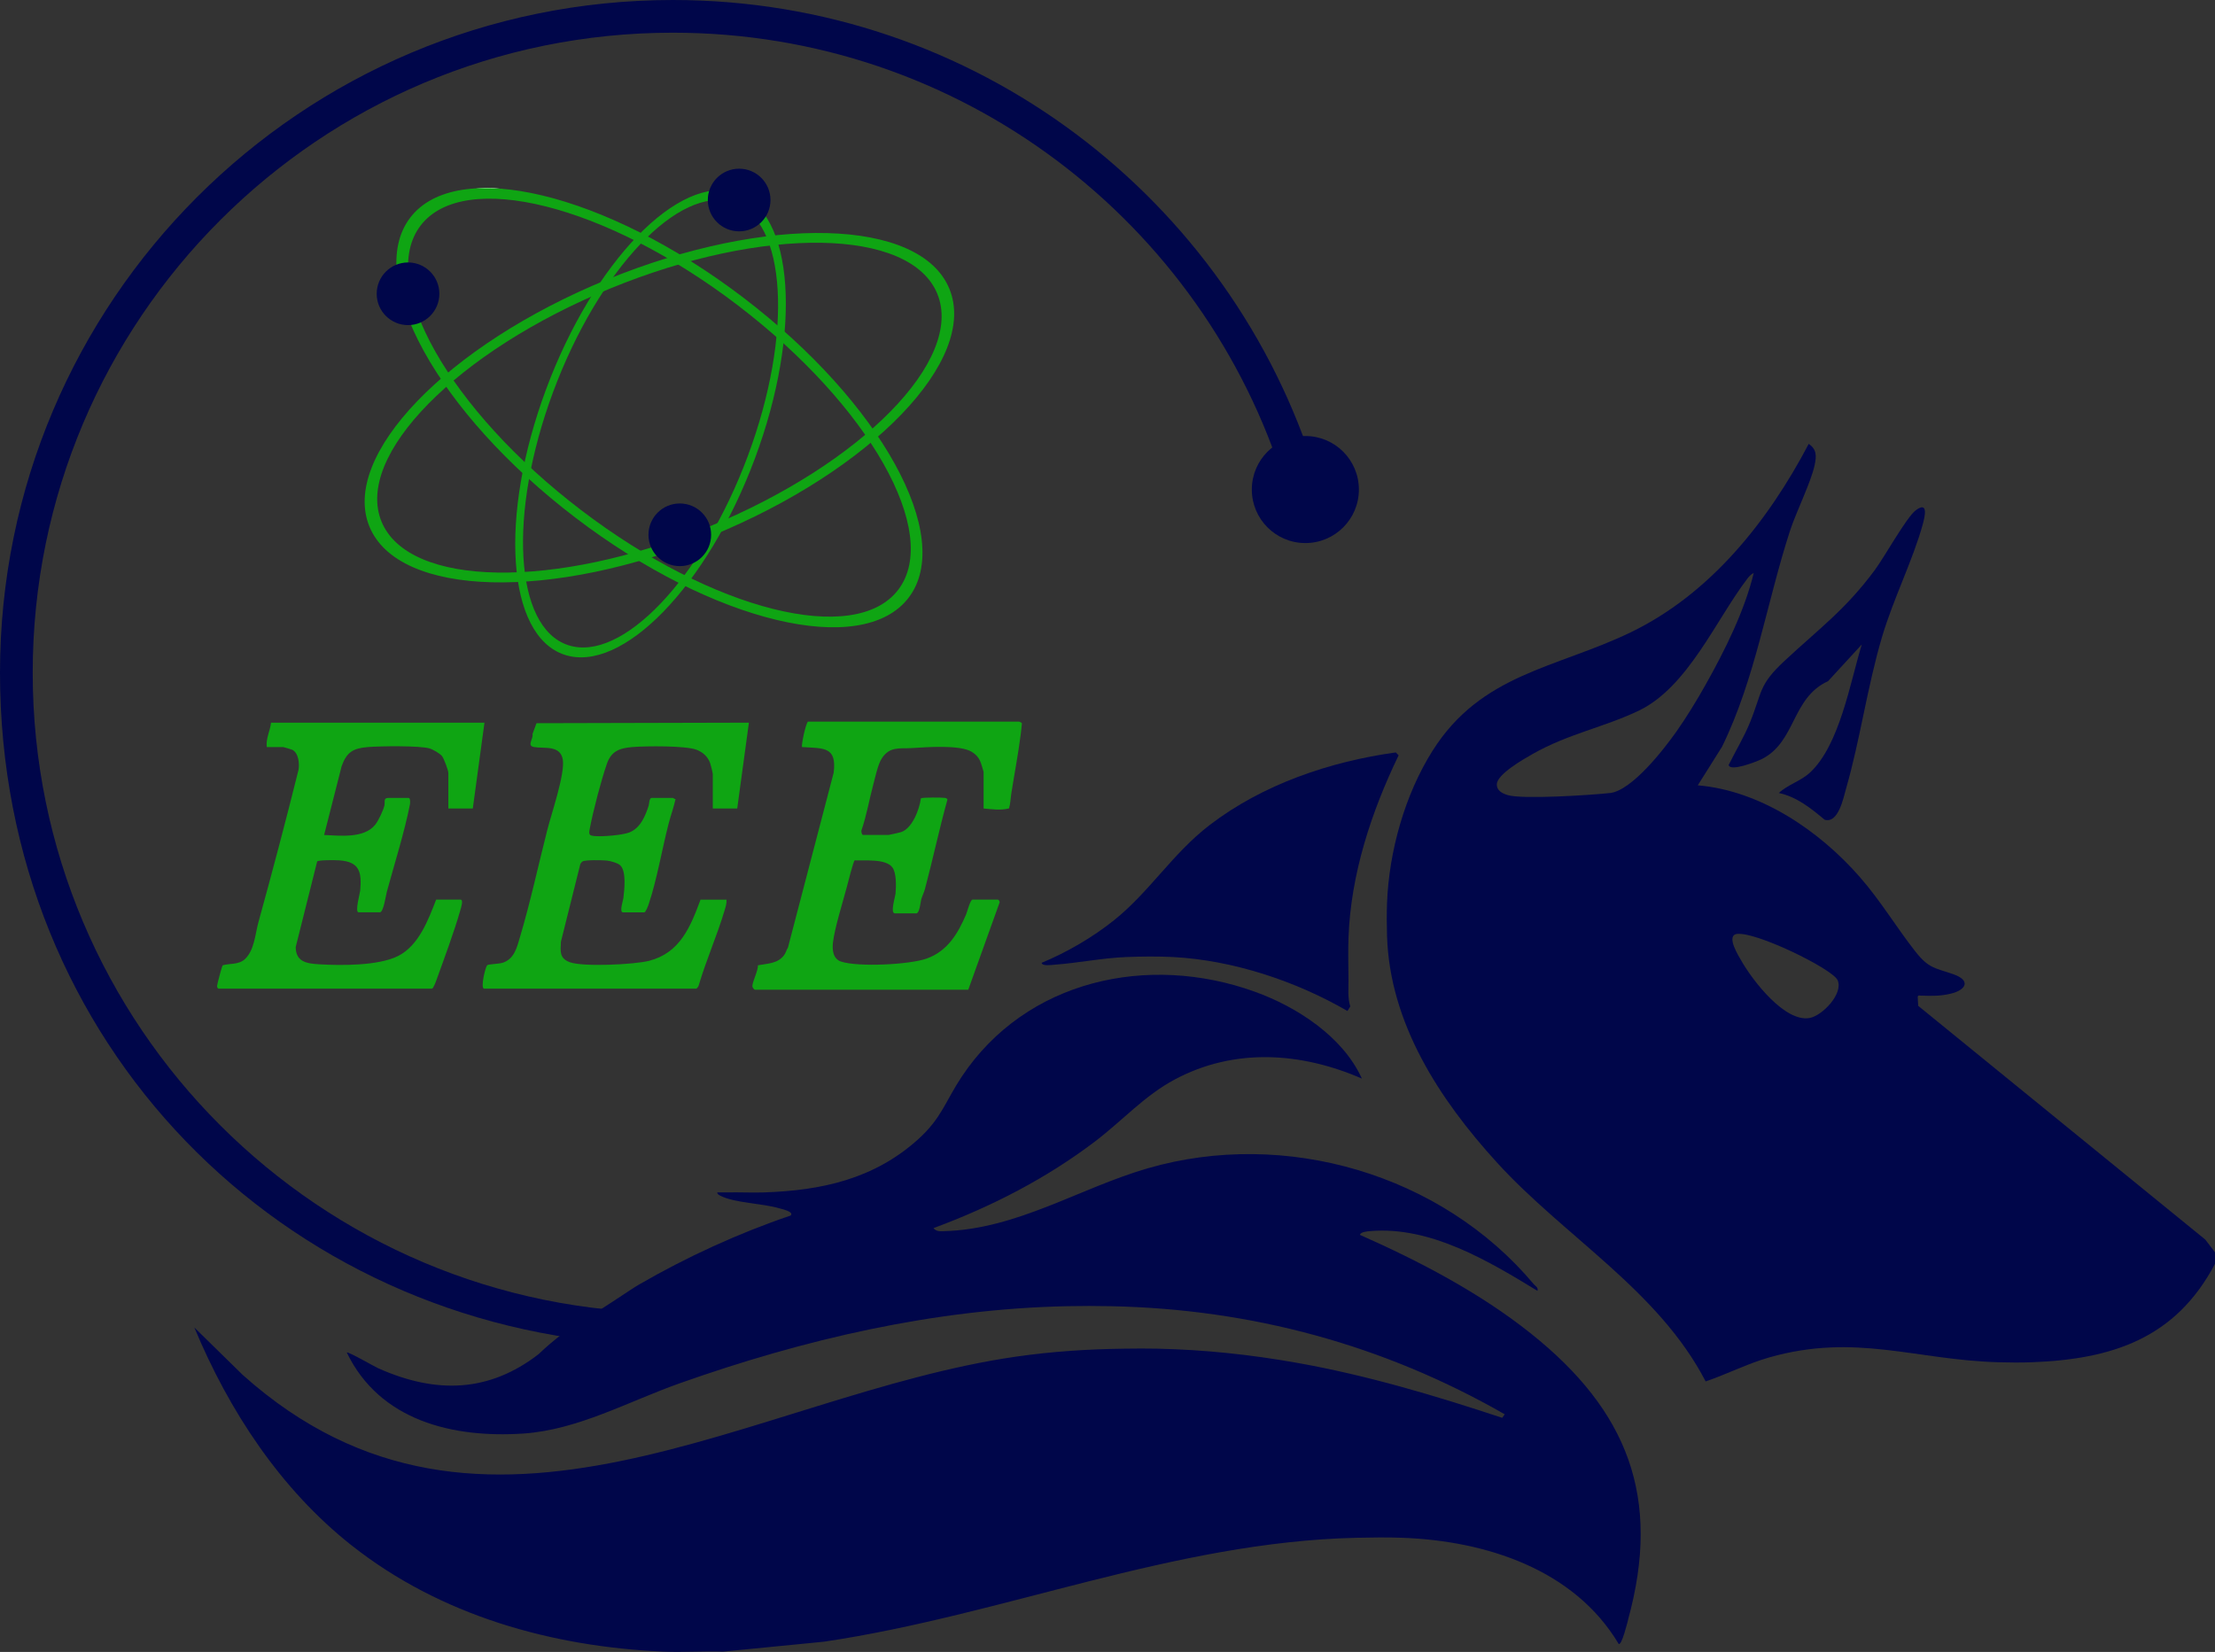
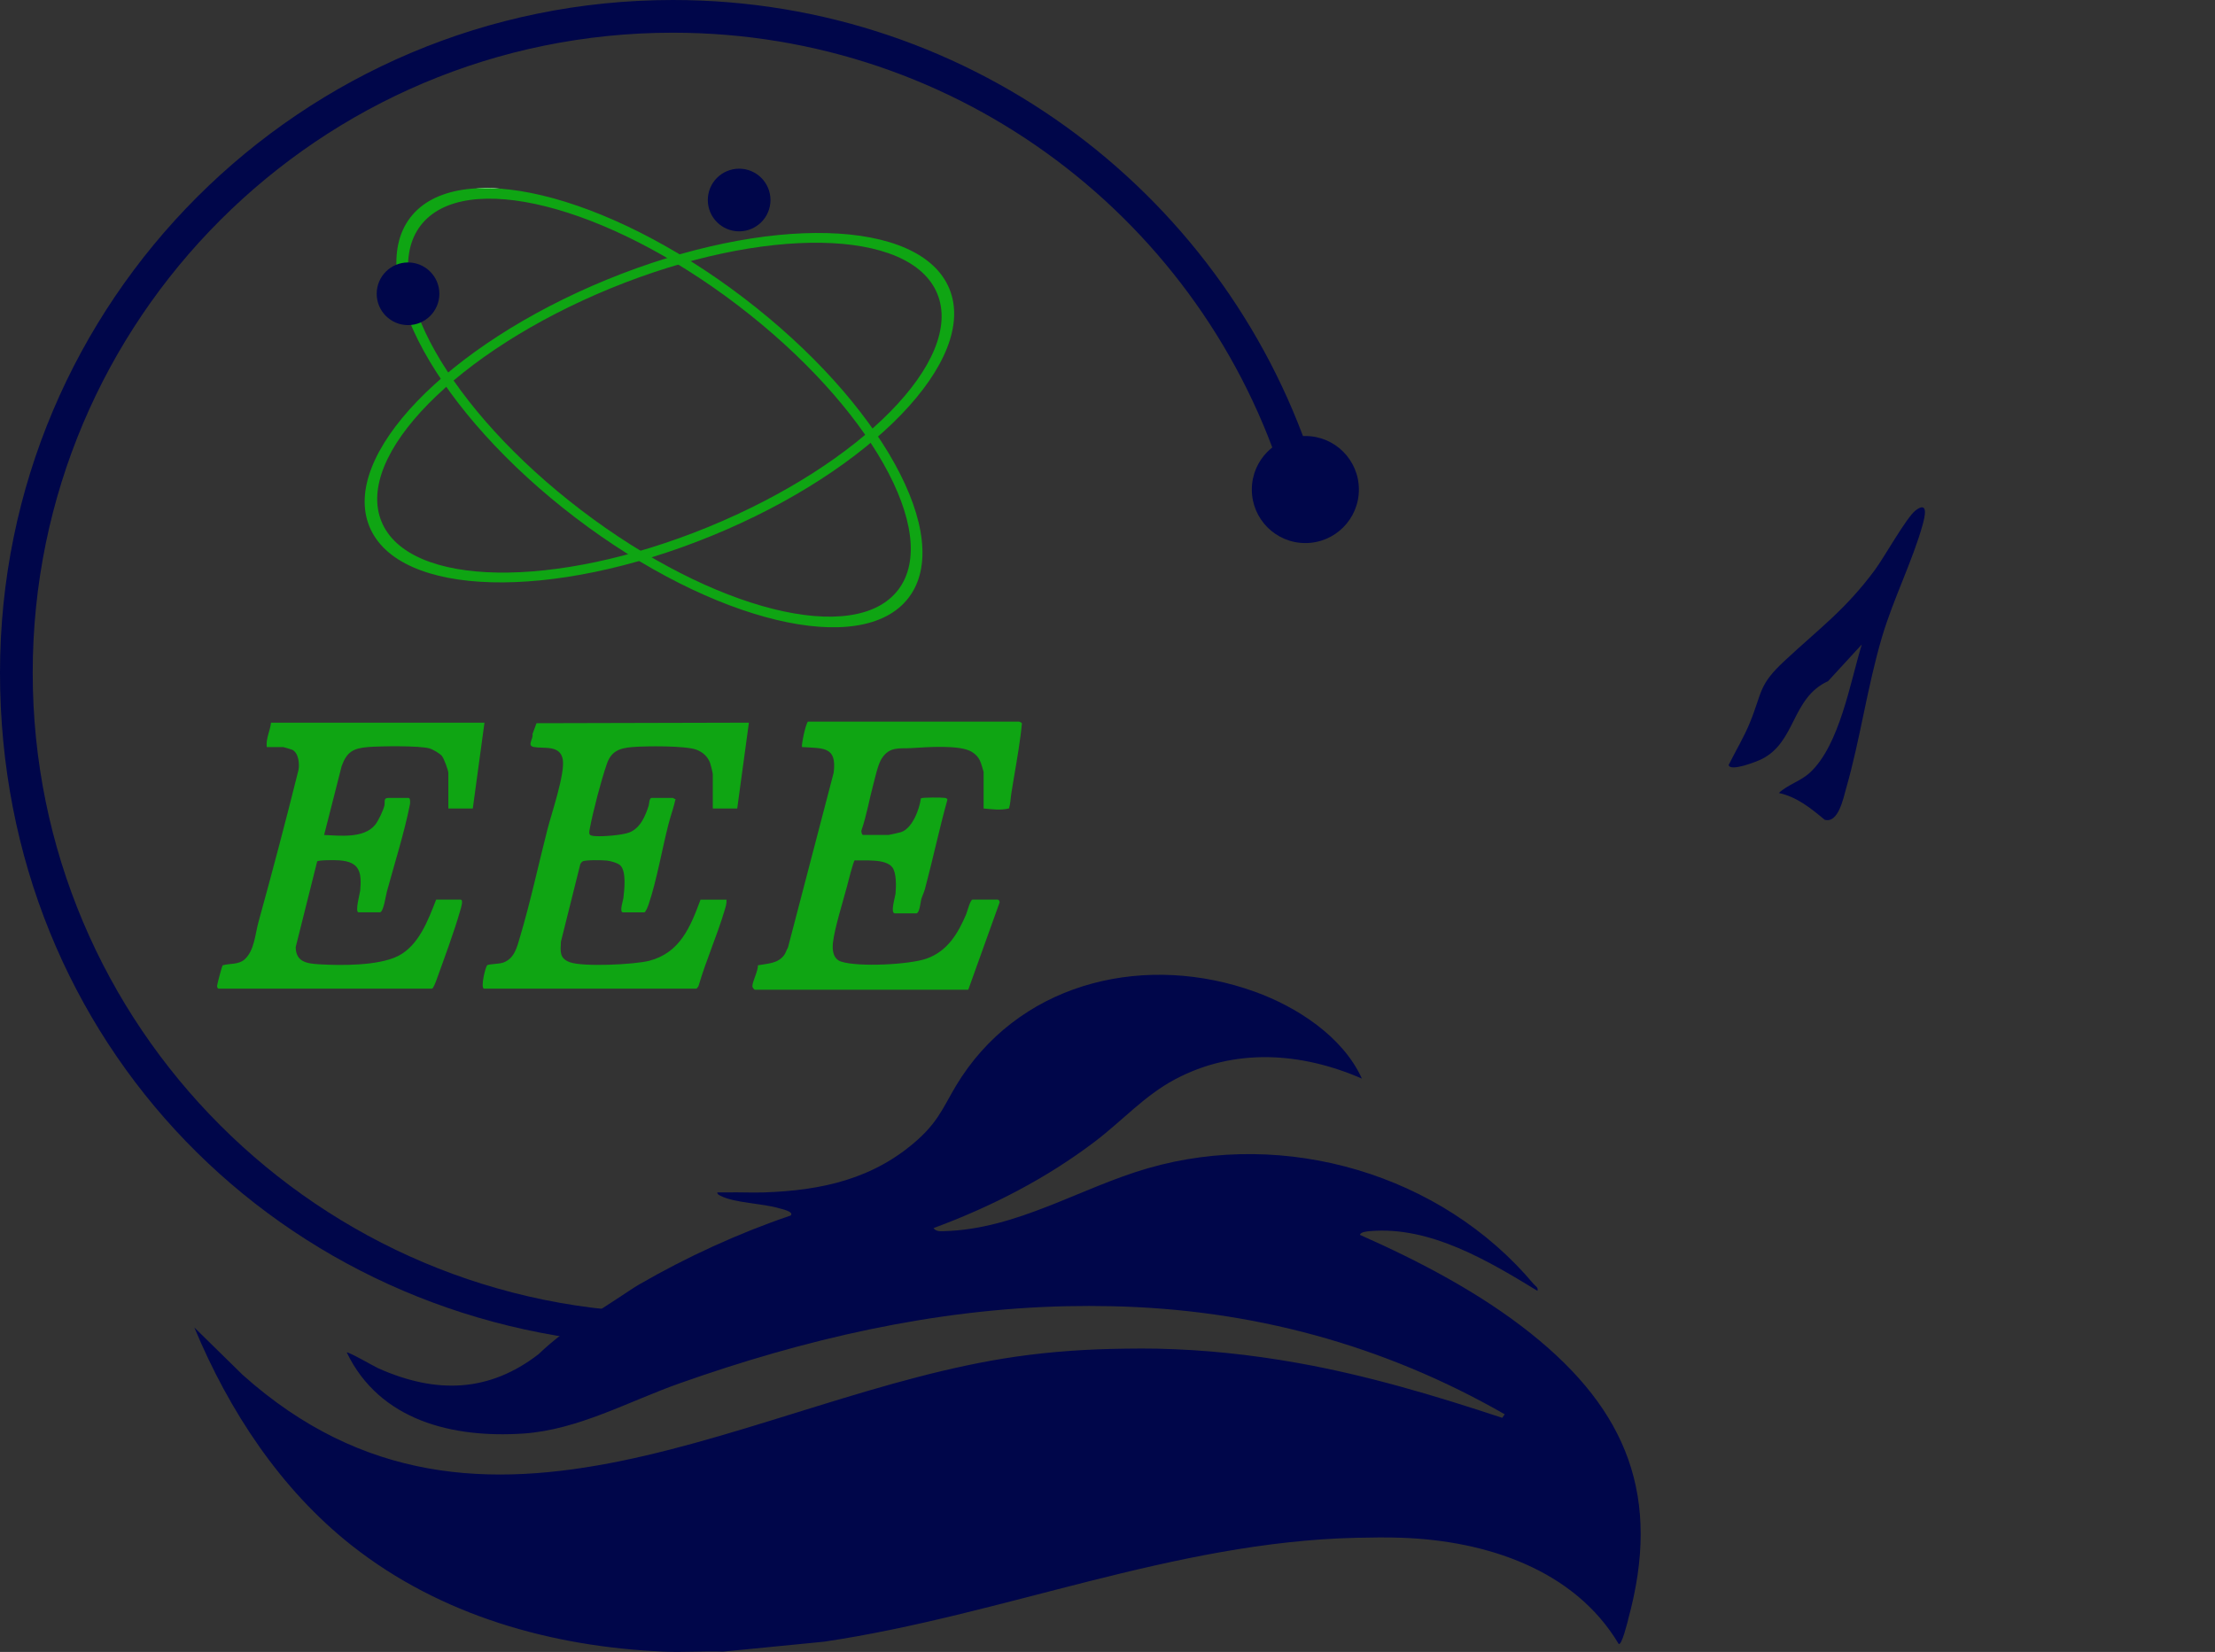
<svg xmlns="http://www.w3.org/2000/svg" id="a" data-name="Layer 1" viewBox="0 0 968.99 722.83">
  <rect x="0" y="0" width="968.99" height="722.83" fill="#333333" stroke="none" />
  <defs>
    <style> .c { fill: #00064a; } .d { fill: #0fa513; } .e { fill: #f1f2f2; } </style>
  </defs>
  <path class="c" d="M294.37,574.43c-154.67,0-280.06-125.39-280.06-280.06S139.7,14.31,294.37,14.31c125.9,0,232.39,83.08,267.66,197.41l13.61-4.47C538.5,87.21,426.62,0,294.37,0,131.8,0,0,131.8,0,294.37s123.71,286.13,279.27,293.99l20.25-14c-1.71.03-3.42.07-5.14.07Z" />
  <path class="c" d="M712.26,708.71c-.29,1.03-2.81,11.52-4.15,10.62-19.49-32.72-58.19-45.09-94.58-46.44-6.56-.24-13.68-.15-20.26,0-80.04,1.87-154.33,33.81-232.72,45.46l-44.21,4.35c-8.69-.29-17.49.38-26.17,0-48.94-2.16-97.46-15.78-136.33-46.46-31.17-24.6-53.67-58.93-68.83-95.38l21.09,20.69c105.51,94.51,223.68,8.64,338.27-7.91,15.98-2.3,31.42-3.29,47.58-3.5,4.76-.06,9.6-.11,14.35,0,20.82.47,40.45,2.55,60.95,6.17,30.61,5.42,60.48,14.34,89.91,24.09l1.11-1.54c-53.14-30.46-110.83-46.03-172.23-47.3-6.43-.14-12.99-.14-19.42,0-58.07,1.24-114.84,14.47-169.3,33.74-22.43,7.94-44.49,20.37-68.37,21.98-30.88,2.07-62.84-5.61-77.24-35.45.55-.54,12.02,6.12,13.78,6.9,25.5,11.36,48.53,10.48,70.09-6.16,1.67-1.6,3.31-3.06,4.89-4.42,6.86-5.87,12.66-9.5,15.46-11.12.02,0,.03-.02.05-.03.53-.28,1.11-.6,1.72-.95.03,0,.03-.02.03-.02,6.9-3.95,17.99-11.73,21.73-13.89,20.83-12.07,43.62-22.52,66.42-30.26,1.73-1.68-4.31-2.96-4.88-3.13-7.38-2.23-19.49-2.3-25.75-5.48-.65-.33-1.47-.65-1.45-1.5,1.4-.05,2.82.03,4.22,0,5.34-.14,10.71.17,16.04,0,25.32-.82,48.3-5.86,67.56-23.21,10.32-9.3,11.94-16.65,19.06-27.37,28.17-42.4,81.56-54.11,128.27-37.24,18.45,6.66,38.52,19.65,46.83,38.01-26.6-11.58-55.78-13.56-81.9.41-13.15,7.02-22.95,18.04-34.67,26.97-21.43,16.32-45.61,28.73-70.84,38.05,1.16,1.53,2.95,1.38,4.64,1.33,31.96-.87,59.34-18.88,89.07-27.5,60.17-17.44,128.48,2.51,168.86,50.66.79.95,2.04,1.37,1.67,2.96-21.48-13.07-46.73-28.3-73.01-26.16-1.02.08-4.52.31-4.65,1.67,25.9,11.46,52.49,25.38,74.69,43.09,42.35,33.77,57.32,71.7,42.59,125.28Z" />
-   <path class="c" d="M964.78,542.44l-125.63-102.32-.22-3.94c.21-1.03,1.3-.35,1.72-.52,4.62.16,8.29.19,12.66-.84,6.95-1.64,8.85-5.86,1.32-8.49-8.31-2.91-10.83-2.45-16.86-10.16-8.27-10.55-14.99-21.93-24.16-32.41-17.69-20.25-43.46-37.82-70.89-40.13l10.59-16.84c14.59-29.79,19.54-63.03,29.71-94.4,2.74-8.43,9.22-21.34,10.82-28.85.84-3.99.98-6.86-2.58-9.32-17.7,33.7-42.95,65.61-77.91,82.48-32.67,15.75-65.34,18.03-86.66,51.81-12.21,19.35-19.06,44.22-19.91,66.63-.18,4.67-.14,9.68,0,14.35,1.17,38.24,22.89,71.56,48.11,99.22,29.63,32.51,70.62,55.88,91.27,95.75,9.25-3.13,18.19-7.75,27.8-10.49,37.79-10.77,63.87,1.12,100.46,2.11,4.73.13,9.63.17,14.35,0,35.14-1.3,63-10.37,80.21-43.06v-5.07l-4.2-5.5ZM704.3,347c-8.12.91-38.51,2.87-44.79.89-2.28-.71-4.77-1.92-4.69-4.69.02-4.4,11.77-11.06,15.56-13.22,15.75-8.97,31.69-11.82,46.74-19.12,21.26-10.32,33.55-39.58,47.18-57.51.73-.95,1.73-2.18,2.89-2.58-4.04,16.61-12.56,33.71-20.96,48.69-3.79,6.77-8.49,14.49-12.96,20.8-5.5,7.77-19.41,25.68-28.98,26.76ZM791.72,445.43c-10.9,2.08-25.12-16.54-29.94-25.04-1.22-2.15-6.4-10.32-2.47-11.63,7.56-1.87,42.49,15.21,44.6,20.16,2.55,5.99-6.75,15.48-12.19,16.51Z" />
-   <path class="c" d="M590.68,440.39l-1.2,2c-22.56-13.09-50.18-22.28-76.41-23.62-6.35-.33-13.89-.25-20.26,0-10.78.43-21.19,2.62-31.67,3.37-1.14.08-5.22.72-5.47-.83,11.1-4.63,22.24-11.1,31.64-18.61,15.59-12.47,25.64-29.24,41.89-41.7,23.21-17.8,52.6-27.77,81.39-31.76l1.26,1.27c-11.99,24.85-20.92,51.99-21.93,79.81-.22,6.14-.03,12.42,0,18.57.03,3.84-.42,7.73.78,11.49Z" />
  <path class="c" d="M778.18,346.99c3.88-3.64,9.53-5.16,13.53-8.84,13.11-12.06,17.68-39.65,22.77-56.16l-14.75,16.06c-16.11,7.36-13.98,26.7-29.15,34.17-2.03,1-13.73,5.62-14.35,2.51,3.06-6.17,6.69-12.15,9.3-18.54,5.51-13.47,3.59-16.25,15.17-27.04,15.21-14.17,26.67-22.4,39.54-39.82,4.17-5.64,13.84-23.07,17.85-26.05,5.71-4.25,3.93,2.99,2.99,6.37-4.26,15.42-12.84,32.48-17.73,48.97-6.52,22.01-9.52,44.7-15.69,66.21-1.22,4.25-3.42,15.68-9.46,13.85-5.96-4.99-12.2-10.02-20.02-11.69Z" />
  <path class="e" d="M220.11,82.74h-13.51c6.14-.82,7.5-.73,13.51,0Z" />
  <path class="c" d="M257.72,576.06c-.61.35-1.19.68-1.72.95.99-.57,1.59-.89,1.72-.95Z" />
  <circle class="c" cx="571.05" cy="214.21" r="23.42" />
  <g id="b" data-name="xd11jZ.tif">
    <g>
      <path class="d" d="M445.86,315.76c.18.03,1.16.5,1.19.76s-.45,4.26-.54,4.99c-1.09,8.5-2.74,17.09-4.08,25.6-.35,2.2-.37,4.41-1.02,6.63-3.72.92-7.38.36-11.11.03v-16c-1.22-3.92-1.41-6.44-5.15-8.77-5.18-3.22-19.99-2.06-26.21-1.67-5.44.34-9.65-.86-13.16,4.49-1.74,2.65-2.84,8.12-3.67,11.17-1.8,6.68-2.97,13.7-5.23,20.31-.23.56.19,2.05.69,2.05h11.15c.27,0,4.76-1.03,5.31-1.19,5.06-1.54,8.21-10.04,8.83-14.83.65-.46,9.27-.42,10.48-.2.52.09.94.19,1.13.75-3.61,12.97-6.38,26.2-9.86,39.21-.35,1.32-1.2,3.05-1.6,4.43-.26.89-.68,6.15-2.2,6.15h-9.29c-2.21,0,.13-7.31.24-8.57.27-3.15.49-9.09-1.4-11.59-2.92-3.85-12.03-2.84-16.43-3.05-.58.16-3.02,9.94-3.43,11.5-1.75,6.62-5.38,18.11-6.11,24.5-.37,3.19.01,7.17,3.65,8.33,7.52,2.41,29.69,1.34,37.28-1.33,9.12-3.22,13.7-10.87,17.32-19.34.48-1.13,1.82-6.47,2.81-6.47h11.15c.29,0,.99,1.01.59,1.51l-13.6,37.9h-93.38c-.24,0-1.08-.98-1.07-1.53.03-2.14,2.5-6.59,2.44-9.15,4.17-.8,8.57-.67,11.41-4.38.77-1.01,1.04-2.32,1.72-3.39l19.99-76.48c1.47-11.53-4.38-10.65-13.82-11.24-.47-.47,1.52-10.08,2.56-11.13h92.45Z" />
      <path class="d" d="M211.7,432.6c-1.54-.48.61-9.27,1.39-10.21.47-.57,5.28-.52,7.15-1.22,4.85-1.8,5.94-6.75,7.28-11.28,4.51-15.14,8.04-31.56,11.96-46.94,1.78-6.99,7.78-24.43,6.72-30.62-1.11-6.49-8.33-4.65-12.65-5.46-3.2-.6-.12-3.6-.6-5.67l1.75-4.75,92.92-.23-5.11,37.56h-10.69v-15.07c0-.54-.9-4.14-1.17-4.86-1.04-2.79-3.11-4.67-5.85-5.75-4.75-1.88-22.33-1.68-28.08-1.22s-9.33,1.83-11.23,7.34c-2.59,7.51-5.96,20.44-7.46,28.25-.55,2.85-.33,3.18,2.42,3.39,3.37.25,11.67-.41,14.74-1.56,4.92-1.85,7.12-7.19,8.6-11.81.22-.67.18-3.34,1.3-3.34h9.29c.16,0,.72.56,1.15.48-.79,3.66-2.16,7.36-3.1,11.02-2.83,11.07-5.08,24.35-8.64,34.96-.23.68-1.28,3.61-1.96,3.61h-9.29c-1.73,0,.08-5.34.19-6.31.4-3.63,1.37-11.64-1.4-14.28-1.08-1.03-4.32-1.91-5.82-2.07-1.84-.21-9.49-.36-10.65.38-.41.26-.87.83-1.02,1.3l-8.44,33.77c-.23,4.3-.73,7.33,3.89,9.03,5.75,2.12,28.31,1.04,34.73-.63,13.49-3.5,18.04-14.86,22.44-26.75h11.38c.11,1.7-.44,3.29-.91,4.88-3.24,10.9-8.1,21.79-11.3,32.77-.09.37-.82,1.29-1.03,1.29h-92.92Z" />
      <path class="d" d="M211.94,316.23l-5.11,37.55h-10.69v-15.53c0-1.17-1.94-6.37-2.78-7.42-.91-1.14-4.05-2.95-5.47-3.35-4.47-1.26-21.6-1.02-26.84-.6-6.57.53-9.36,2.15-11.59,8.37l-7.67,30.12c6.98.3,17.37,1.57,22.29-4.41,1.45-1.77,3.52-6.22,4.09-8.44.37-1.46-.62-3.37,1.73-3.37h8.83c.86,0,.73,2.2.59,2.9-2.41,12.2-6.78,25.99-10.09,38.15-.44,1.63-1.46,9.01-3.05,9.01h-9.29c-1.77,0,.59-8.33.69-9.51.71-8.04-.21-12.56-9.04-13.23-1.57-.12-9.1-.23-9.79.47l-9.39,37.46c.07,6.58,4.89,7.22,10.31,7.55,9.61.58,25.95.67,34.49-3.64,9.09-4.6,13.19-15.81,16.64-24.66h10.69c1.37,0,.14,3.72-.09,4.54-2.73,9.61-7.08,21.22-10.52,30.77-.24.66-1.33,3.64-1.93,3.64h-93.38c-.29,0-.6-.61-.61-1.05-.02-.72,2.07-8.62,2.46-9.16,3.12-.92,7.05-.16,9.78-2.76,4.11-3.93,4.41-10.85,5.82-15.98,6.12-22.18,12.02-44.48,17.58-66.83.46-2.7.02-7.41-2.77-8.75-.22-.11-3.73-1.18-3.93-1.18h-7.2c-.46-3.74,1.48-7.04,1.86-10.66h93.38Z" />
    </g>
  </g>
  <g>
    <path class="d" d="M325.19,130.24c-60.21-45.92-125.46-61.58-145.74-34.99-20.28,26.59,12.09,85.37,72.31,131.29,60.21,45.92,125.46,61.58,145.74,34.99,20.28-26.59-12.09-85.37-72.31-131.29ZM392.95,258.06c-18.89,24.77-80.98,9.19-138.69-34.82-57.7-44-89.17-99.76-70.27-124.53,18.89-24.77,80.98-9.19,138.69,34.82,57.7,44,89.17,99.76,70.27,124.53Z" />
-     <path class="d" d="M330.28,200.53c20.78-55.83,17.18-107.84-8.06-116.19-25.23-8.34-62.54,30.15-83.32,85.97-20.78,55.83-17.18,107.84,8.06,116.19,25.23,8.34,62.54-30.15,83.32-85.97ZM248.53,282.29c-23.51-7.77-26.42-57.44-6.5-110.94,19.92-53.5,55.12-90.57,78.63-82.79,23.51,7.77,26.42,57.44,6.5,110.94-19.92,53.5-55.12,90.57-78.63,82.79Z" />
    <path class="d" d="M311.44,234.42c70.06-28.72,116.58-77.09,103.89-108.04-12.69-30.94-79.77-32.74-149.83-4.02-70.06,28.72-116.58,77.09-103.89,108.04s79.77,32.74,149.83,4.02ZM166.9,228.23c-11.82-28.83,33.03-74.51,100.17-102.04,67.14-27.53,131.15-26.47,142.97,2.35,11.82,28.83-33.03,74.51-100.17,102.04-67.14,27.53-131.15,26.47-142.97-2.35Z" />
    <circle class="c" cx="178.5" cy="128.55" r="13.71" />
    <circle class="c" cx="323.35" cy="87.52" r="13.71" />
-     <circle class="c" cx="297.39" cy="234.01" r="13.71" />
  </g>
</svg>